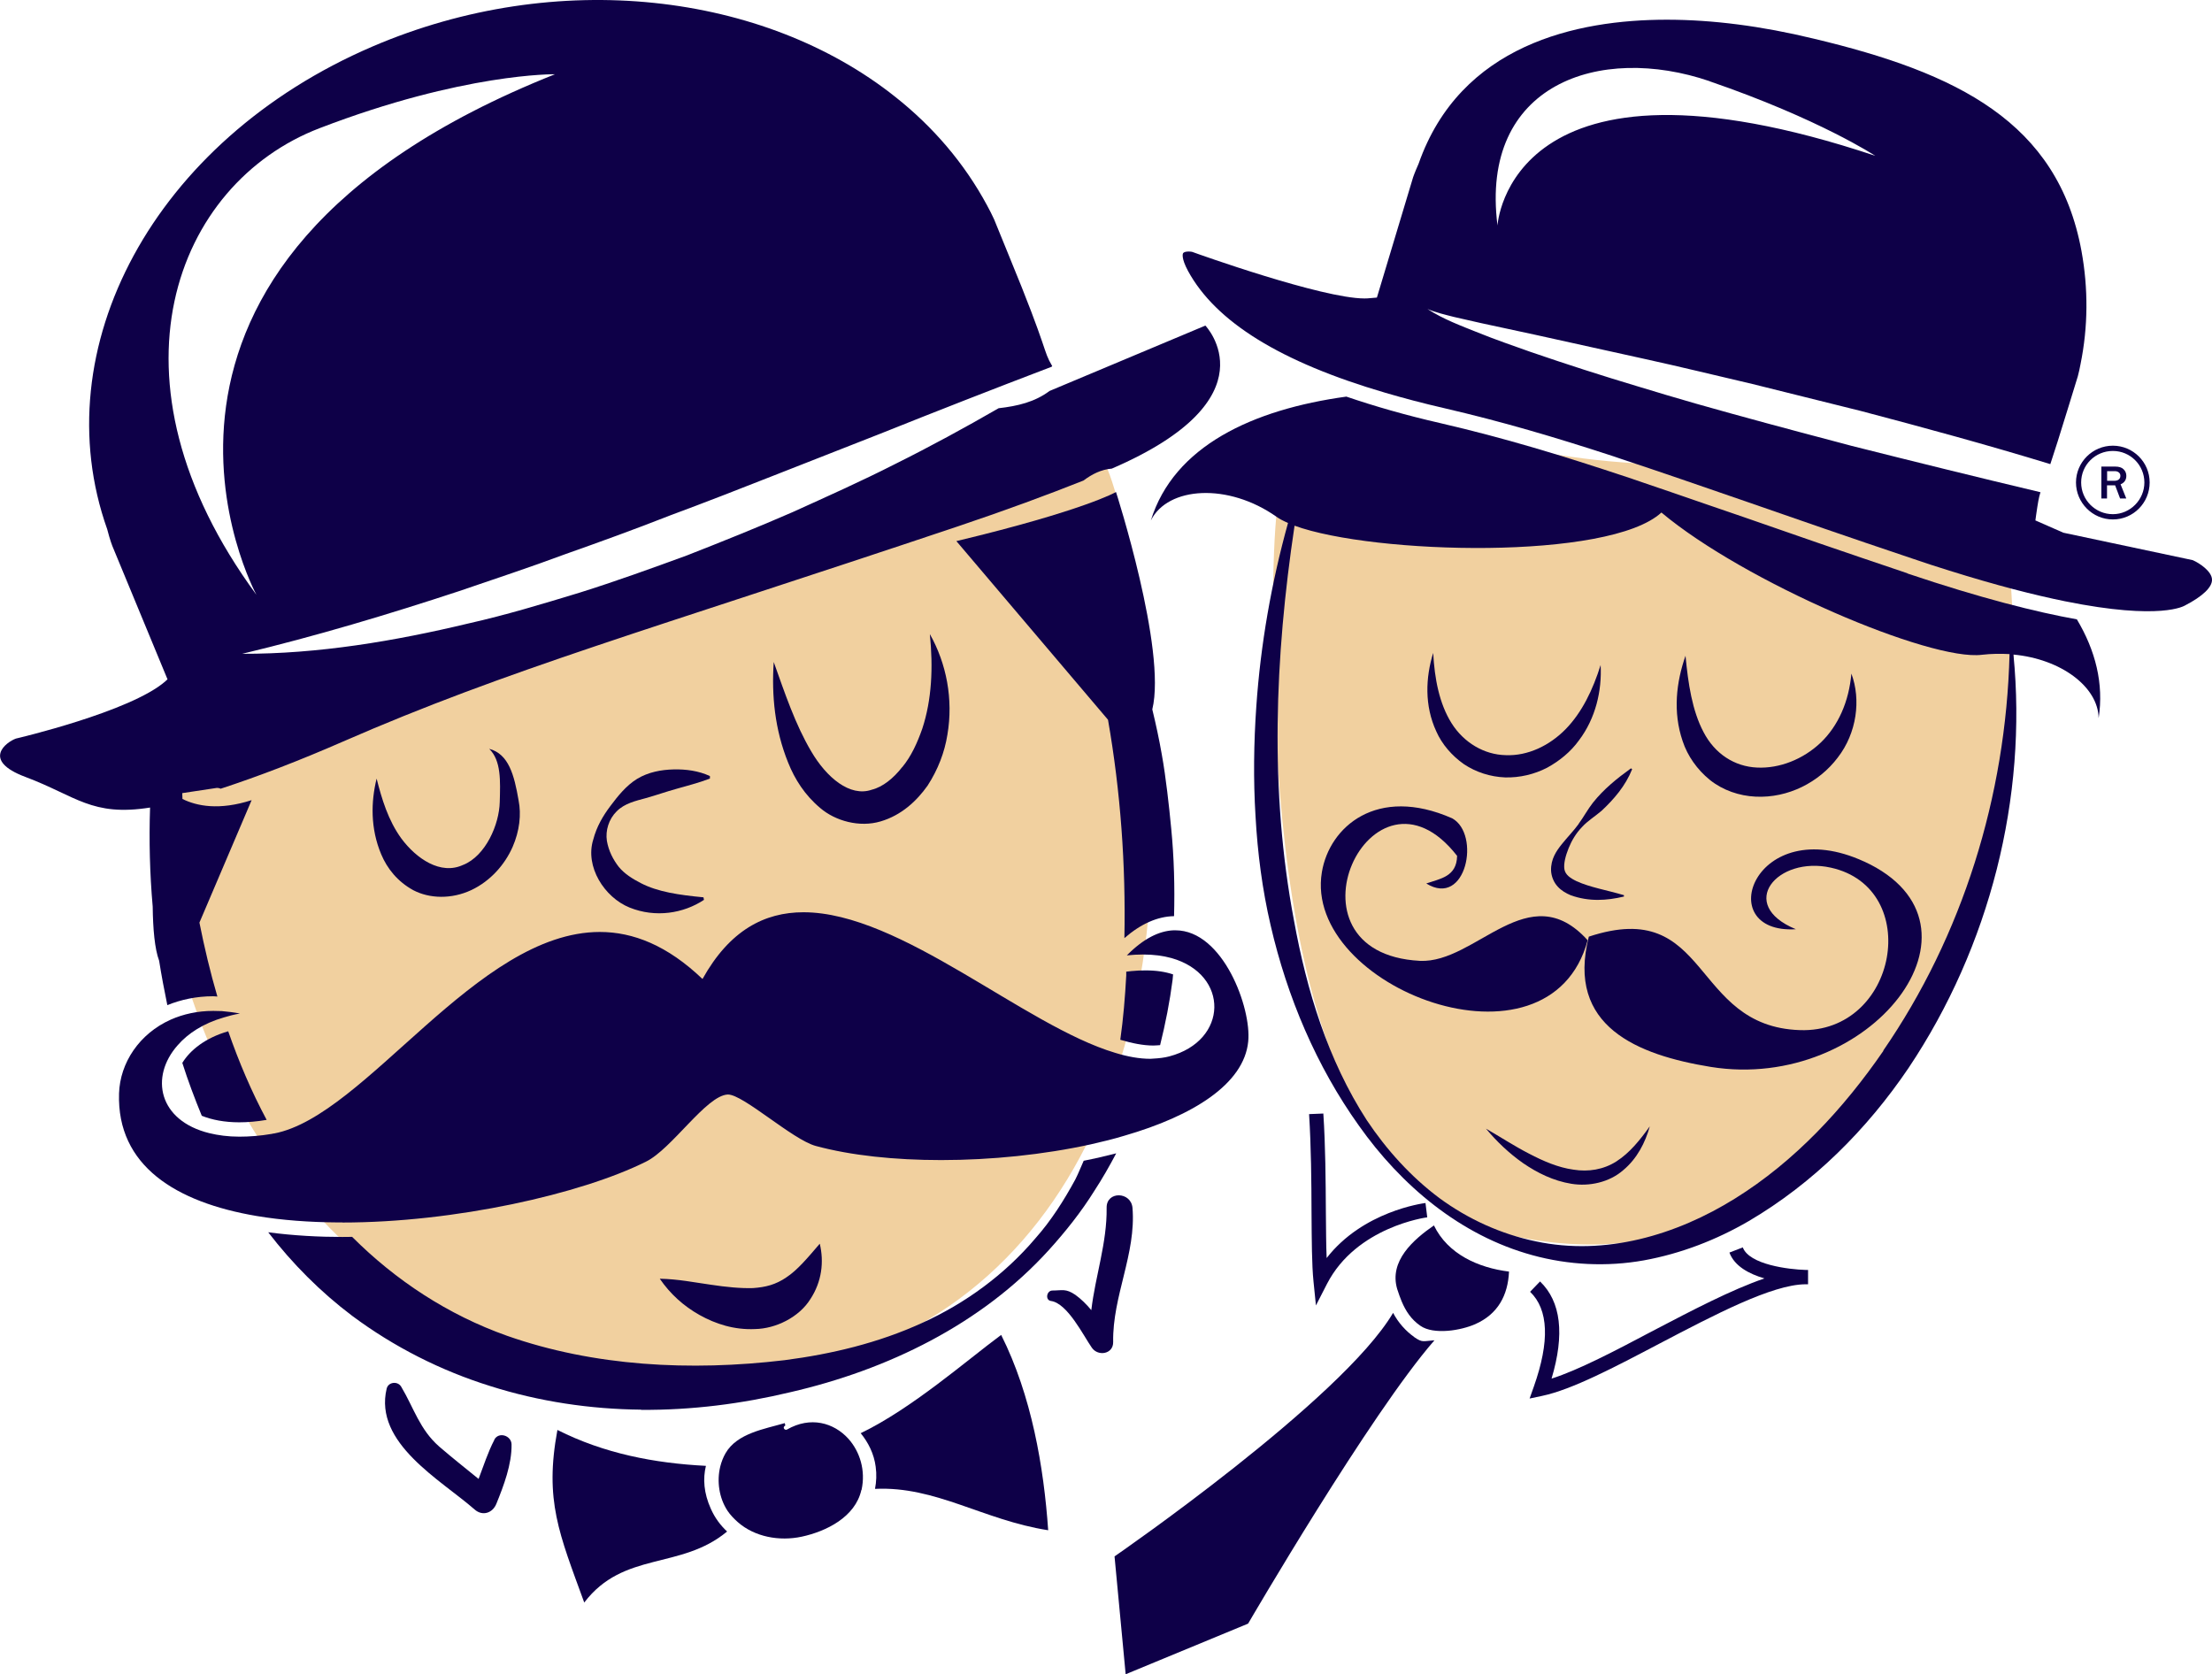
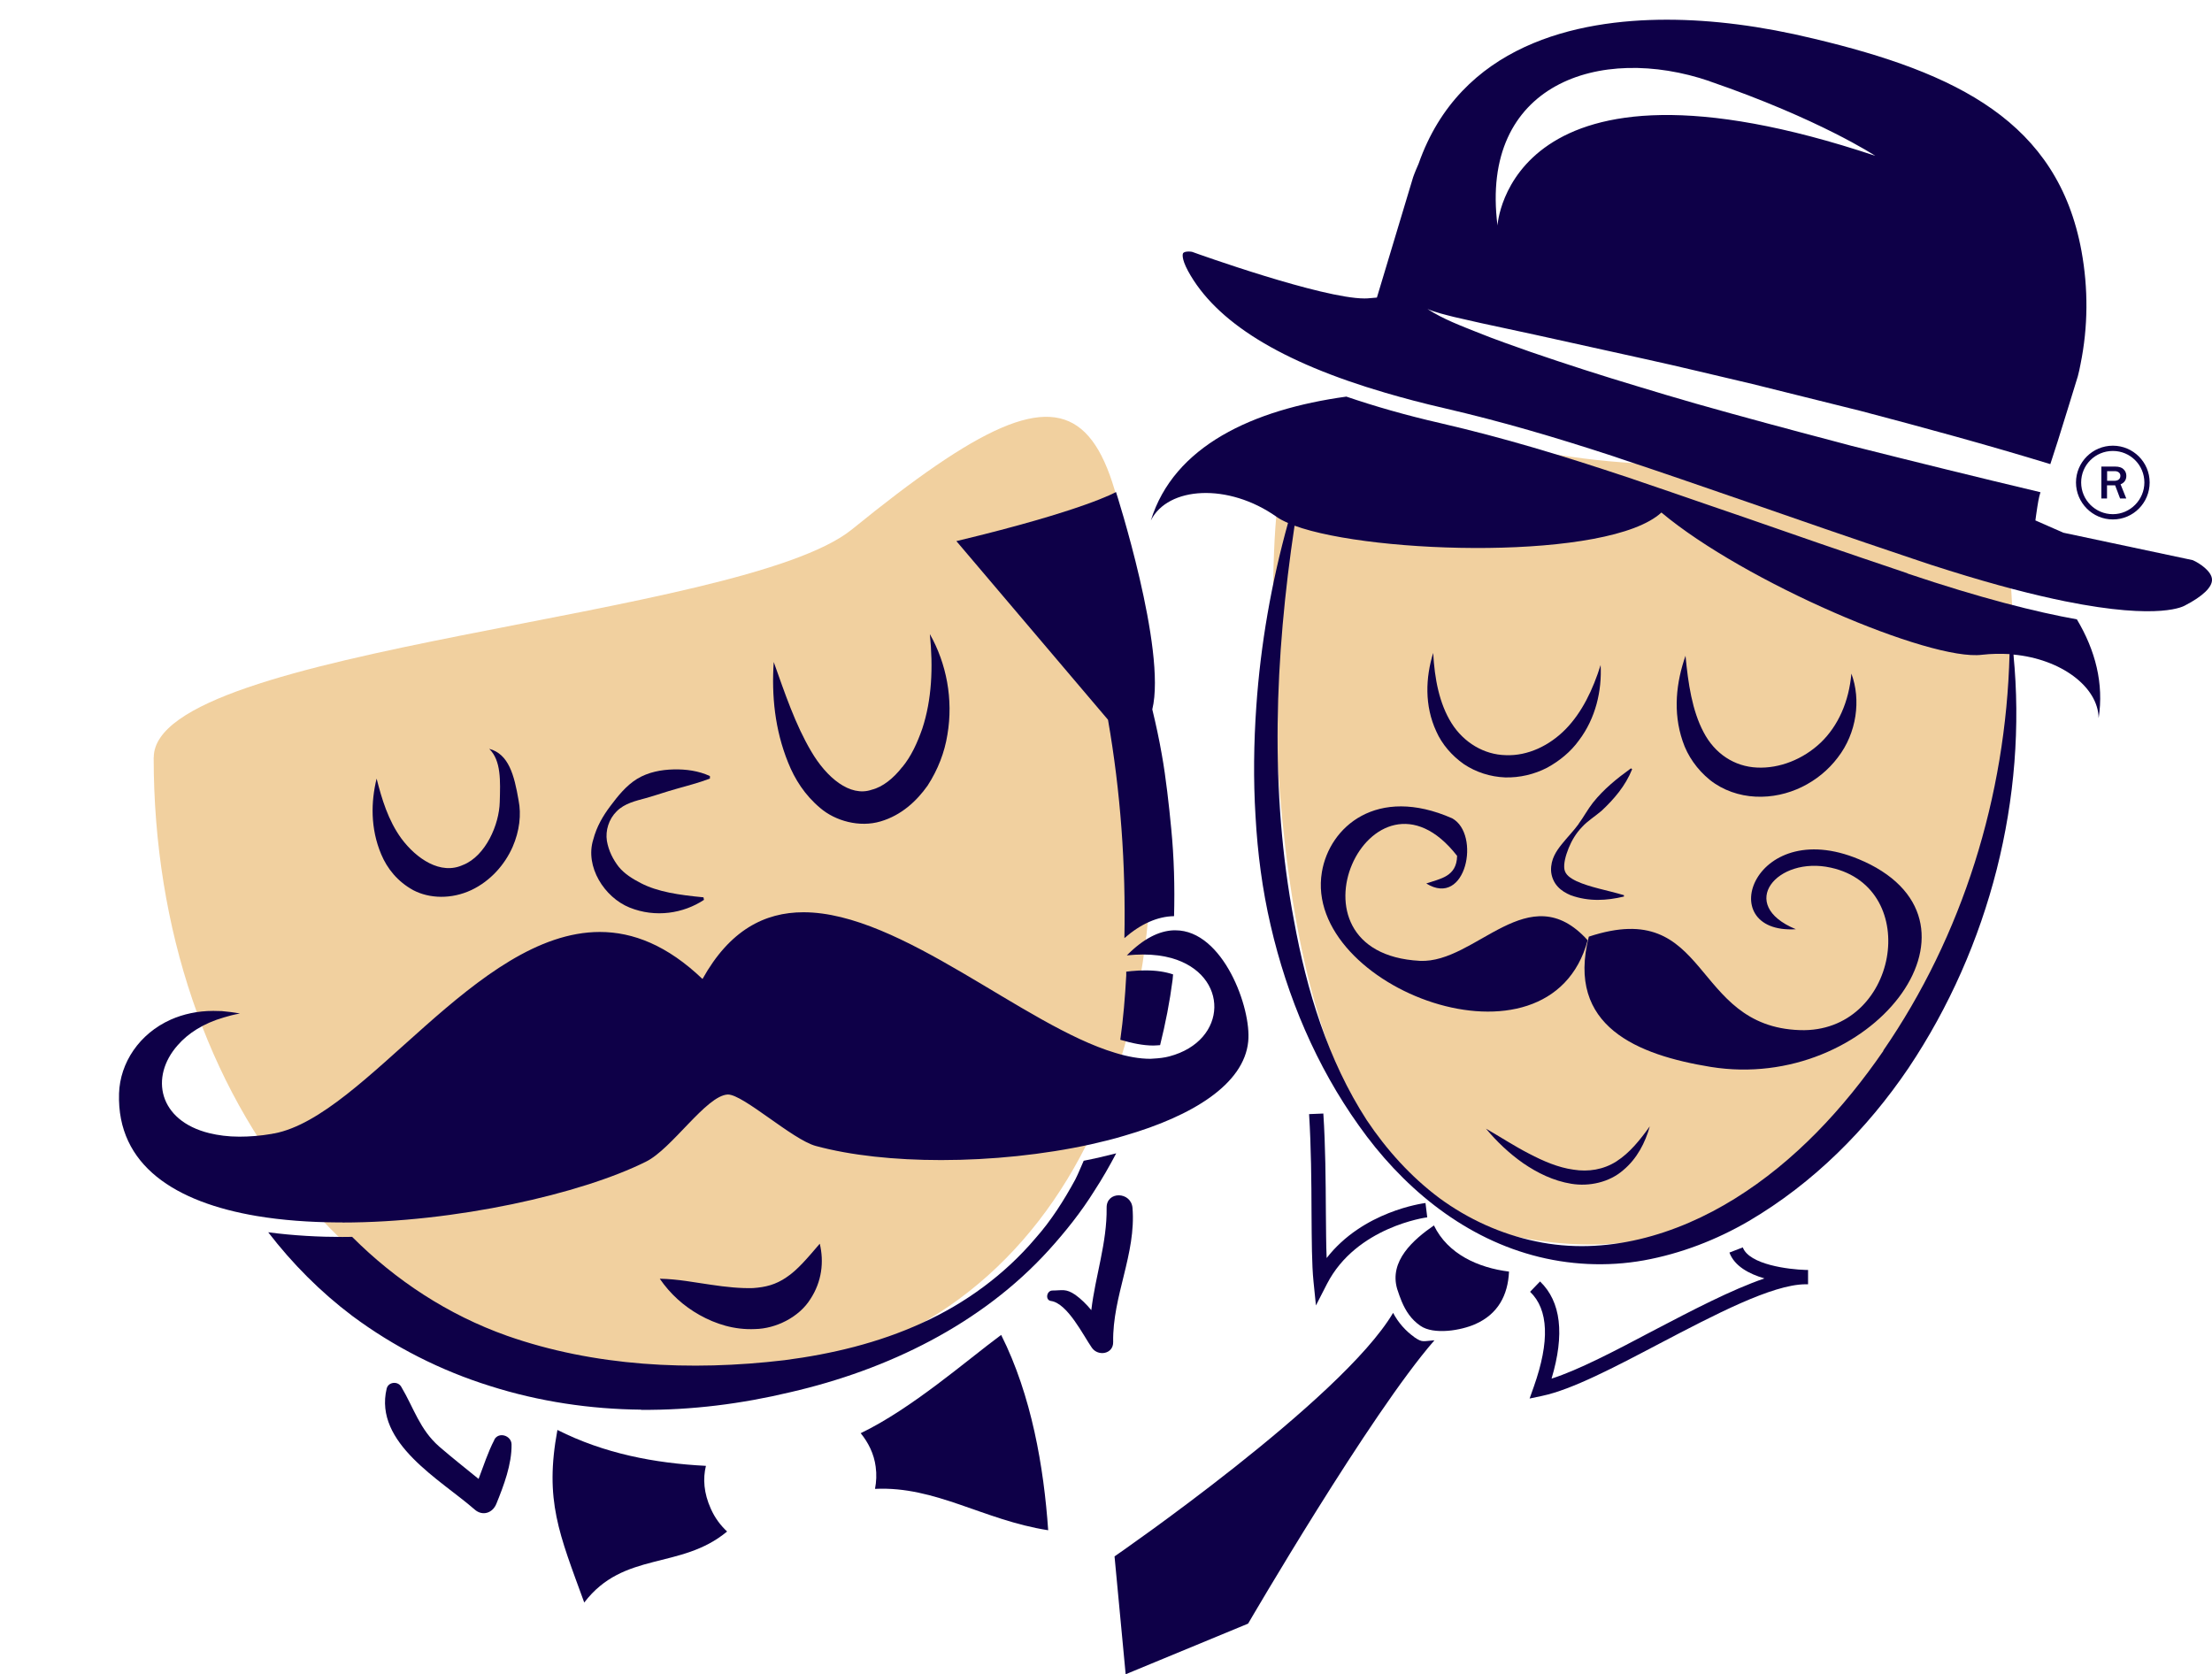
<svg xmlns="http://www.w3.org/2000/svg" viewBox="0 0 226.71 171.59" data-name="Layer 2" id="b">
  <defs>
    <style>
      .d {
        fill: #0e0048;
      }

      .e {
        fill: #f1d09f;
      }
    </style>
  </defs>
  <g data-name="Layer 1" id="c">
    <g>
      <g>
        <path d="M15.75,77.63c0,35.21,22.07,63.78,55.42,63.78s49.26-27.94,46.62-63.06c-2.82-37.56-4.58-45.13-30.46-24.1-11.33,9.21-71.57,12-71.57,23.38" class="e" />
        <path d="M130.47,62.64c0,35.21,6.37,59.51,23.51,63.78,32.38,8.01,54.06-27.91,52.31-63.08-.72-14.16-.54-15.72-33.88-15.72s-41.94-20.19-41.94,15.02" class="e" />
      </g>
      <g>
-         <path d="M18.69,108.95c.58,1.83,1.26,3.63,1.99,5.41,1.05.42,2.34.67,3.83.67.88,0,1.83-.08,2.82-.25-1.55-2.89-2.84-5.92-3.94-9.08-2.33.67-3.9,1.92-4.71,3.25" class="d" />
        <path d="M35.09,125.3c11.53,0,24.47-2.92,31.12-6.24,2.66-1.31,6.16-6.76,8.37-6.88h.03c1.58,0,6.61,4.62,8.99,5.27,3.61.98,8.1,1.45,12.87,1.45,5.1,0,10.48-.55,15.32-1.61,1.19-.27,2.35-.55,3.46-.89,7.01-2.03,12.25-5.29,12.68-9.65.35-3.4-2.57-11.4-7.46-11.4-.06,0-.13,0-.19,0-1.45.06-3.05.81-4.79,2.57.58-.06,1.12-.09,1.64-.09,1.12,0,2.08.13,2.95.37,5.94,1.69,5.81,8.47-.23,10.07-.52.14-1.08.2-1.65.23-.1,0-.19.02-.29.02-1.14,0-2.34-.22-3.61-.61-9.35-2.79-21.96-14.41-31.95-14.41-4,0-7.57,1.85-10.35,6.84-3.6-3.44-7.11-4.82-10.52-4.82-12.65,0-23.98,18.85-33.37,20.65-.08,0-.16.02-.22.04-1.22.21-2.33.29-3.36.29-1.16,0-2.17-.14-3.08-.36-5.2-1.28-6.12-5.76-3.24-9.01,1.05-1.21,2.62-2.24,4.73-2.85.52-.16,1.06-.3,1.65-.4-.65-.13-1.25-.19-1.85-.25-.3-.01-.59-.02-.88-.02-1.62,0-3.08.33-4.35.89-3.23,1.44-5.21,4.43-5.31,7.57-.23,7.41,5.82,11.16,14.1,12.56,2.61.44,5.43.64,8.35.66h.46" class="d" />
        <path d="M162.72,96.37c-6.04-6.69-11.42,2.39-17.2,2.11-14.86-.79-4.93-21.99,3.82-10.76-.04,2.14-1.72,2.33-3.16,2.83,4.1,2.54,5.6-5.07,2.65-6.68-7.7-3.39-12.58.87-13.35,5.52-1.97,11.81,23.33,21.53,27.24,6.98" class="d" />
        <path d="M191.05,88.3c-11.23-5.16-15.72,7.46-6.99,6.94-6.13-2.53-1.91-7.54,3.59-6.31,9.45,2.09,6.88,16.99-3.18,16.65-11.23-.37-9.12-13.71-21.63-9.58-2.35,9.21,5.01,12.13,12.49,13.35,16.37,2.64,29.78-14.59,15.73-21.05" class="d" />
        <path d="M65.7,144.5c5.21.04,10.33-.62,15.31-1.81,9.95-2.29,19.57-6.95,26.48-14.56,1.72-1.9,3.33-3.92,4.68-6.09.81-1.24,1.54-2.52,2.23-3.83-1.09.28-2.21.54-3.33.76-.29.64-.54,1.29-.86,1.92-1.16,2.13-2.47,4.21-4.09,6.03-3.14,3.71-7.18,6.67-11.63,8.68-4.46,2.04-9.24,3.18-14.08,3.81-9.68,1.15-19.53.63-28.44-2.5-6.04-2.14-11.41-5.67-15.88-10.14-.33,0-.68.01-1,.01-2.35,0-4.97-.13-7.6-.48,2.47,3.21,5.35,6.11,8.6,8.56,4.28,3.19,9.11,5.63,14.15,7.2,5.03,1.6,10.28,2.37,15.46,2.42" class="d" />
        <path d="M118.21,107.16c.24,0,.48-.03.69-.04.55-2.21.99-4.45,1.28-6.69.02-.19.03-.38.05-.56-.77-.26-1.68-.41-2.81-.41-.47,0-.96.02-1.47.07l-.52.06c0,.13,0,.27,0,.4-.12,2.19-.3,4.4-.61,6.58,1.21.36,2.35.59,3.39.59" class="d" />
-         <path d="M15.38,82.77c-.11,3.38-.03,6.76.27,10.15.03,2.29.2,4.32.66,5.55.24,1.53.53,3.04.84,4.55,1.39-.56,2.95-.91,4.69-.91.15,0,.29.02.44.03-.73-2.49-1.33-5.02-1.84-7.58l5.35-12.55c-3.33,1.07-5.61.61-7.09-.12,0-.2-.01-.39-.02-.6l3.51-.53c.18-.01.31.02.42.08,3.95-1.29,8.11-2.9,12.51-4.82,16.94-7.4,31.19-11.38,63.05-22.07,4.97-1.67,9.23-3.25,12.88-4.7h0c.85-.64,1.82-1.14,2.9-1.22,16.72-7.21,9.59-14.66,9.59-14.66l-15.97,6.7c-1.51,1.13-3.27,1.55-5.22,1.77-3.47,2-7.01,3.93-10.63,5.73-3.44,1.75-6.98,3.33-10.51,4.93-3.55,1.55-7.17,3-10.79,4.42-3.66,1.34-7.34,2.67-11.04,3.83-3.75,1.14-7.5,2.28-11.33,3.14-7.6,1.82-15.43,3.14-23.23,3.12,7.59-1.82,14.93-4.02,22.22-6.42,3.64-1.25,7.27-2.44,10.86-3.78,3.6-1.27,7.21-2.58,10.77-3.98,3.6-1.33,7.17-2.73,10.73-4.13l10.75-4.22c5.82-2.33,11.7-4.63,17.63-6.89.02-.02.04-.05.06-.07-1.01-1.72-.27-1.22-4.47-11.4-.48-1.16-.97-2.37-1.48-3.63-.22-.49-.47-.97-.73-1.45-2.33-4.32-5.53-8.05-9.4-11.11C78.33-.76,57.09-3.35,38.17,4.77,15.73,14.41,4.42,35.75,10.99,54.25c.28,1.1.52,1.7.52,1.7l5.66,13.68c-.08.07-.15.12-.21.19-3.57,3.14-15.33,5.88-15.33,5.88-.97.35-3.57,2.23.97,3.93,5.2,1.95,6.8,4.09,12.78,3.14M32.75,13.14c14.78-5.68,24.13-5.53,24.13-5.53C7.79,27.12,26.28,60.96,26.28,60.96c-16.24-22.09-8.32-42.15,6.47-47.82" class="d" />
        <path d="M80.6,130.92c-1.1.75-2.13,1.01-3.42,1.1-1.29.04-2.78-.11-4.36-.35-1.6-.22-3.27-.57-5.2-.61,1.08,1.57,2.44,2.8,4.08,3.72,1.63.91,3.54,1.54,5.69,1.44,2.13-.04,4.5-1.21,5.66-3.06,1.19-1.81,1.41-3.83.97-5.69-1.25,1.46-2.3,2.72-3.44,3.46" class="d" />
        <path d="M165.68,119.03c-1.33.85-2.88,1.1-4.42.85-1.55-.21-3.08-.87-4.55-1.64-1.48-.76-2.9-1.69-4.41-2.56,1.1,1.32,2.37,2.53,3.81,3.54,1.46,1,3.1,1.81,4.94,2.11,1.83.3,3.89-.15,5.31-1.39,1.44-1.2,2.27-2.85,2.73-4.5-1,1.4-2.07,2.73-3.4,3.58" class="d" />
        <path d="M47.5,88.63c-2.35,1.12-4.85-.66-6.35-2.67-1.37-1.87-2.03-4.11-2.55-6.16-.58,2.37-.65,5.1.47,7.76.61,1.46,1.68,2.8,3.29,3.68,1.66.87,3.92.94,5.96-.02,1.96-.93,3.43-2.62,4.22-4.42.71-1.63.9-3.32.61-4.77-.45-2.6-1.01-4.75-3.01-5.28,1.24,1.21,1.14,3.3,1.08,5.44-.05,2.33-1.45,5.52-3.73,6.45" class="d" />
        <path d="M92.46,78.63c-.88,1.13-1.98,2.03-3.11,2.31-2.23.78-4.65-1.25-6.22-3.95-1.61-2.72-2.68-5.91-3.83-9.14-.23,3.44.11,6.94,1.48,10.32.67,1.68,1.7,3.32,3.29,4.65,1.55,1.33,4.03,2.01,6.18,1.37,2.14-.63,3.7-2.09,4.82-3.67,1.06-1.64,1.74-3.4,2.03-5.22.62-3.63-.1-7.31-1.8-10.31.35,3.43.2,6.72-.77,9.68-.51,1.46-1.14,2.85-2.06,3.96" class="d" />
        <path d="M66.2,81.8c1.04-.29,2.05-.65,3.13-.95,1.11-.32,2.21-.59,3.43-1.05v-.26c-1.17-.54-2.45-.71-3.72-.68-1.26.03-2.58.27-3.73.96-1.14.7-1.99,1.78-2.75,2.79-.76,1.01-1.41,2.11-1.76,3.45-.86,2.75,1.13,5.91,3.73,6.96,2.66,1.07,5.52.6,7.62-.79l-.05-.26c-2.5-.24-4.68-.55-6.43-1.46-.85-.44-1.66-.94-2.26-1.67-.57-.74-1.03-1.62-1.21-2.66-.16-1.05.19-2.22,1-3.02.8-.82,1.97-1.08,3-1.36" class="d" />
        <path d="M150.02,78.31c1.25.84,2.73,1.31,4.24,1.37,1.5.04,3-.32,4.3-.99,1.28-.7,2.43-1.64,3.27-2.81,1.71-2.26,2.36-5.08,2.22-7.72-.79,2.52-1.9,4.85-3.59,6.58-1.66,1.69-3.88,2.75-6.12,2.66-2.23-.04-4.32-1.29-5.57-3.28-1.26-2.01-1.74-4.57-1.88-7.2-.78,2.51-.91,5.4.32,8.05.58,1.31,1.59,2.48,2.81,3.34" class="d" />
        <path d="M175.25,79.94c1.34,1.07,3.02,1.63,4.67,1.71,3.35.17,6.53-1.48,8.43-4,1.96-2.52,2.4-5.94,1.4-8.61-.25,2.87-1.35,5.36-3.15,7.08-1.8,1.71-4.23,2.66-6.51,2.55-2.31-.1-4.33-1.4-5.49-3.63-1.17-2.21-1.58-4.98-1.85-7.83-.94,2.69-1.32,5.75-.29,8.76.49,1.49,1.48,2.91,2.79,3.97" class="d" />
        <path d="M195.5,58.76c-6.51-2.19-12.01-4.09-16.84-5.78-2.65-.9-5.06-1.74-7.33-2.52-1.52-.52-2.98-1.02-4.37-1.49-6.99-2.33-12.74-4.07-19.33-5.6-3.55-.81-6.77-1.74-9.64-2.72-9.59,1.32-17.68,5.06-20.04,12.7,1.73-3.49,7.93-3.89,12.9-.37.29.21.7.42,1.16.62-1.7,6.12-2.81,12.43-3.25,18.81-.26,3.74-.31,7.51-.08,11.25.21,3.76.69,7.5,1.55,11.19,1.69,7.33,4.69,14.43,9.05,20.53,4.3,6.08,10.35,11.24,17.78,13.27,3.67,1.01,7.63,1.21,11.42.53,3.8-.69,7.44-2.1,10.74-4.02,6.63-3.89,12.14-9.42,16.39-15.7,8.33-12.45,12.19-27.73,10.75-42.37,4.84.45,8.68,3.28,8.73,6.52.55-3.54-.33-6.95-2.23-10.13-4.18-.75-9.82-2.16-17.36-4.7M193.04,107.69c-4.08,5.93-9.1,11.35-15.2,15.14-6.02,3.76-13.32,5.92-20.44,4.4-3.52-.73-6.92-2.26-9.87-4.43-2.92-2.18-5.41-4.94-7.45-7.99-3.99-6.17-6.16-13.31-7.46-20.47-2.51-13.26-1.97-26.94.06-40.46,8.09,2.95,32.25,3.58,37.6-1.35,8.52,7.14,27.56,15.26,32.86,14.58.95-.11,1.9-.12,2.82-.07-.37,14.6-4.83,28.87-12.95,40.65" class="d" />
        <path d="M224.73,57.41l-13.25-2.81-2.87-1.26.08-.59c.19-1.29.26-1.73.44-2.3-6.45-1.53-12.91-3.13-19.35-4.75-.51-.14-1.01-.27-1.5-.4-4.83-1.27-9.67-2.57-14.5-3.94-1.99-.58-4-1.16-6-1.78-3.64-1.09-7.27-2.26-10.88-3.5-1.8-.64-3.61-1.26-5.39-1.98-1.77-.71-3.59-1.38-5.21-2.43.88.37,1.8.58,2.74.82l2.77.63,5.57,1.2,11.14,2.46c3.71.81,7.4,1.72,11.1,2.58l11.09,2.76c6.49,1.71,12.99,3.48,19.43,5.45.42-1.26,1-3.08,1.86-5.89.3-1,.62-2.04.96-3.12.1-.39.2-.81.28-1.26.77-3.8.8-7.71.09-11.59-2.43-13.2-12.73-18.25-27.45-21.75-5.32-1.29-10.38-1.94-15.05-1.94-9.25,0-21.16,2.56-25.44,14.77-.39.88-.56,1.37-.56,1.38l-3.71,12.33-.7.06c-.18.02-.37.03-.57.03-4.33,0-17.12-4.57-17.65-4.77-.05-.02-.21-.04-.38-.04-.29,0-.51.07-.57.18-.02.04-.21.47.51,1.81,2.84,5.22,9.48,9.34,20.23,12.49,1.88.55,3.87,1.08,6.01,1.57,5.98,1.39,11.28,2.95,17.4,4.95.25.09.5.17.76.26,3.85,1.27,8.07,2.73,13.02,4.44,4.83,1.68,10.32,3.59,16.82,5.77,1.31.45,2.57.86,3.77,1.23,4.84,1.52,8.74,2.51,11.89,3.15,9.89,2,12.23.44,12.26.44,1.86-.96,2.82-1.9,2.79-2.67-.02-.85-1.29-1.69-1.98-1.99M175.22,8.33c11.24,3.86,16.98,7.64,16.98,7.64-37.59-12.55-38.72,7.14-38.72,7.14-1.84-14.52,10.49-18.63,21.74-14.79" class="d" />
        <path d="M161.8,84.45c-.53.72-1.14,1.34-1.72,2.06-.56.7-1.15,1.54-1.11,2.73.03.58.27,1.19.68,1.63.39.43.87.69,1.34.89,1.87.67,3.69.55,5.45.13v-.14c-1.72-.51-3.47-.8-4.85-1.43-.68-.33-1.14-.66-1.25-1.21-.1-.59.12-1.41.43-2.18.32-.79.77-1.54,1.37-2.16.58-.64,1.36-1.11,2.01-1.67,1.26-1.18,2.44-2.54,3.13-4.26l-.12-.09c-1.44,1.04-2.79,2.13-3.89,3.51-.55.7-.97,1.5-1.49,2.2" class="d" />
        <path d="M178.62,127.85l-1.37.53c.52,1.4,2.02,2.19,3.59,2.65-3.39,1.16-7.43,3.28-11.41,5.36-3.91,2.07-7.63,4.02-10.41,4.91,1.36-4.55.97-7.89-1.18-9.96l-1.02,1.06c1.9,1.82,2.02,5.09.39,9.7l-.44,1.24,1.28-.27c3.06-.64,7.43-2.94,12.07-5.38,5.65-2.96,11.49-6.02,14.89-6.06.13,0,.24,0,.3,0v-1.47c-.06,0-.17,0-.26,0-1.69-.05-5.76-.53-6.43-2.31" class="d" />
        <path d="M134.87,133.8l1.14-2.22c3.01-5.84,10.19-6.81,10.27-6.81l-.18-1.47c-.29.04-6.41.85-10.13,5.64-.06-1.34-.06-2.95-.08-4.69-.02-3.25-.04-6.8-.26-10.12l-1.46.06c.21,3.35.24,6.94.25,10.06.02,2.91.03,5.41.2,7.07l.25,2.47Z" class="d" />
        <path d="M144.95,137.04c-.88-.62-1.65-1.49-2.17-2.48-5.26,8.92-28.55,24.96-28.55,24.96l1.14,12.08,12.55-5.19s12.54-21.54,19.1-29.04c-1.2.08-1.2.27-2.07-.32" class="d" />
        <path d="M88.21,146.89c.78.95,1.37,2.12,1.54,3.44.11.79.07,1.55-.07,2.27,6.23-.3,11.08,3.2,17.75,4.24-.45-6.47-1.7-13.81-4.82-20.02-3.53,2.61-9.14,7.54-14.39,10.07" class="d" />
        <path d="M72.35,150.24c-5.27-.27-10.43-1.26-15.22-3.68-1.34,7.24.18,10.63,2.75,17.69,4.04-5.31,9.89-3.32,14.64-7.28-.68-.64-1.25-1.39-1.67-2.34-.72-1.6-.82-3.07-.5-4.39" class="d" />
        <path d="M50.67,147.57c-.67,1.28-1.1,2.66-1.62,4.01-1.36-1.11-2.72-2.18-4.04-3.32-2.01-1.77-2.58-3.93-3.89-6.13-.35-.6-1.32-.5-1.49.19-1.34,5.59,5.54,9.35,9.01,12.39.81.72,1.86.37,2.24-.6.75-1.85,1.58-4.03,1.55-6.07-.02-.91-1.32-1.33-1.77-.48" class="d" />
        <path d="M116.07,123.79c-.16-1.68-2.68-1.73-2.65,0,.05,3.59-1.16,6.99-1.57,10.49-.49-.59-1.04-1.14-1.64-1.57-.99-.67-1.35-.44-2.34-.44-.61,0-.77.98-.16,1.07,1.7.23,3.33,3.56,4.2,4.8.64.91,2.2.65,2.18-.59-.08-4.72,2.37-9.04,1.98-13.76" class="d" />
        <path d="M146.96,125.6c-2.11,1.46-4.61,3.65-3.76,6.52.14.44.3.88.46,1.27.42.99.97,1.84,1.91,2.49.68.48,1.72.6,2.8.52,1.05-.08,2.12-.37,2.82-.68,2.34-1.03,3.36-2.97,3.47-5.39-3.15-.39-6.27-1.79-7.69-4.72" class="d" />
-         <path d="M80.66,146.52c-.21.11-.45-.17-.27-.34.04-.03.07-.06.1-.08l-.06-.24c-2.04.6-4.89,1.03-6.07,3.09-.24.42-.42.88-.54,1.36-.37,1.51-.12,3.22.74,4.53.3.45.67.82,1.06,1.17,1.73,1.52,4.26,1.98,6.55,1.49,2.51-.54,5.49-2.01,6.11-4.78,0,0,.01,0,.02-.01.44-2-.17-3.93-1.35-5.25-1.49-1.64-3.88-2.33-6.29-.94" class="d" />
        <path d="M114.38,50.43s-3.25,1.89-16.36,5.03l15.54,18.31c1.29,7.37,1.83,14.92,1.68,22.38,1.68-1.46,3.39-2.22,5.09-2.25.08-3.01,0-6.01-.29-8.97-.12-1.27-.26-2.59-.41-3.8-.16-1.29-.33-2.56-.56-3.82-.27-1.55-.6-3.08-.97-4.6,1.49-6.11-3.72-22.28-3.72-22.28" class="d" />
      </g>
      <path d="M217.91,51.09h-.62l-.51-1.35h-.83v1.35h-.58v-3.27h1.41c.39,0,.68.09.86.27.19.18.29.41.29.68,0,.42-.21.71-.59.87l.58,1.44ZM215.95,49.28h.74c.2,0,.37-.05.47-.14.1-.09.16-.2.16-.37,0-.14-.05-.26-.15-.34-.1-.09-.24-.14-.43-.14h-.78v.98Z" class="d" />
      <path d="M216.55,45.68c-2.09,0-3.78,1.7-3.78,3.77s1.69,3.79,3.78,3.79,3.77-1.7,3.77-3.79-1.7-3.77-3.77-3.77ZM216.55,52.7c-1.79,0-3.25-1.45-3.25-3.25s1.45-3.23,3.25-3.23,3.23,1.46,3.23,3.23-1.45,3.25-3.23,3.25Z" class="d" />
    </g>
  </g>
</svg>